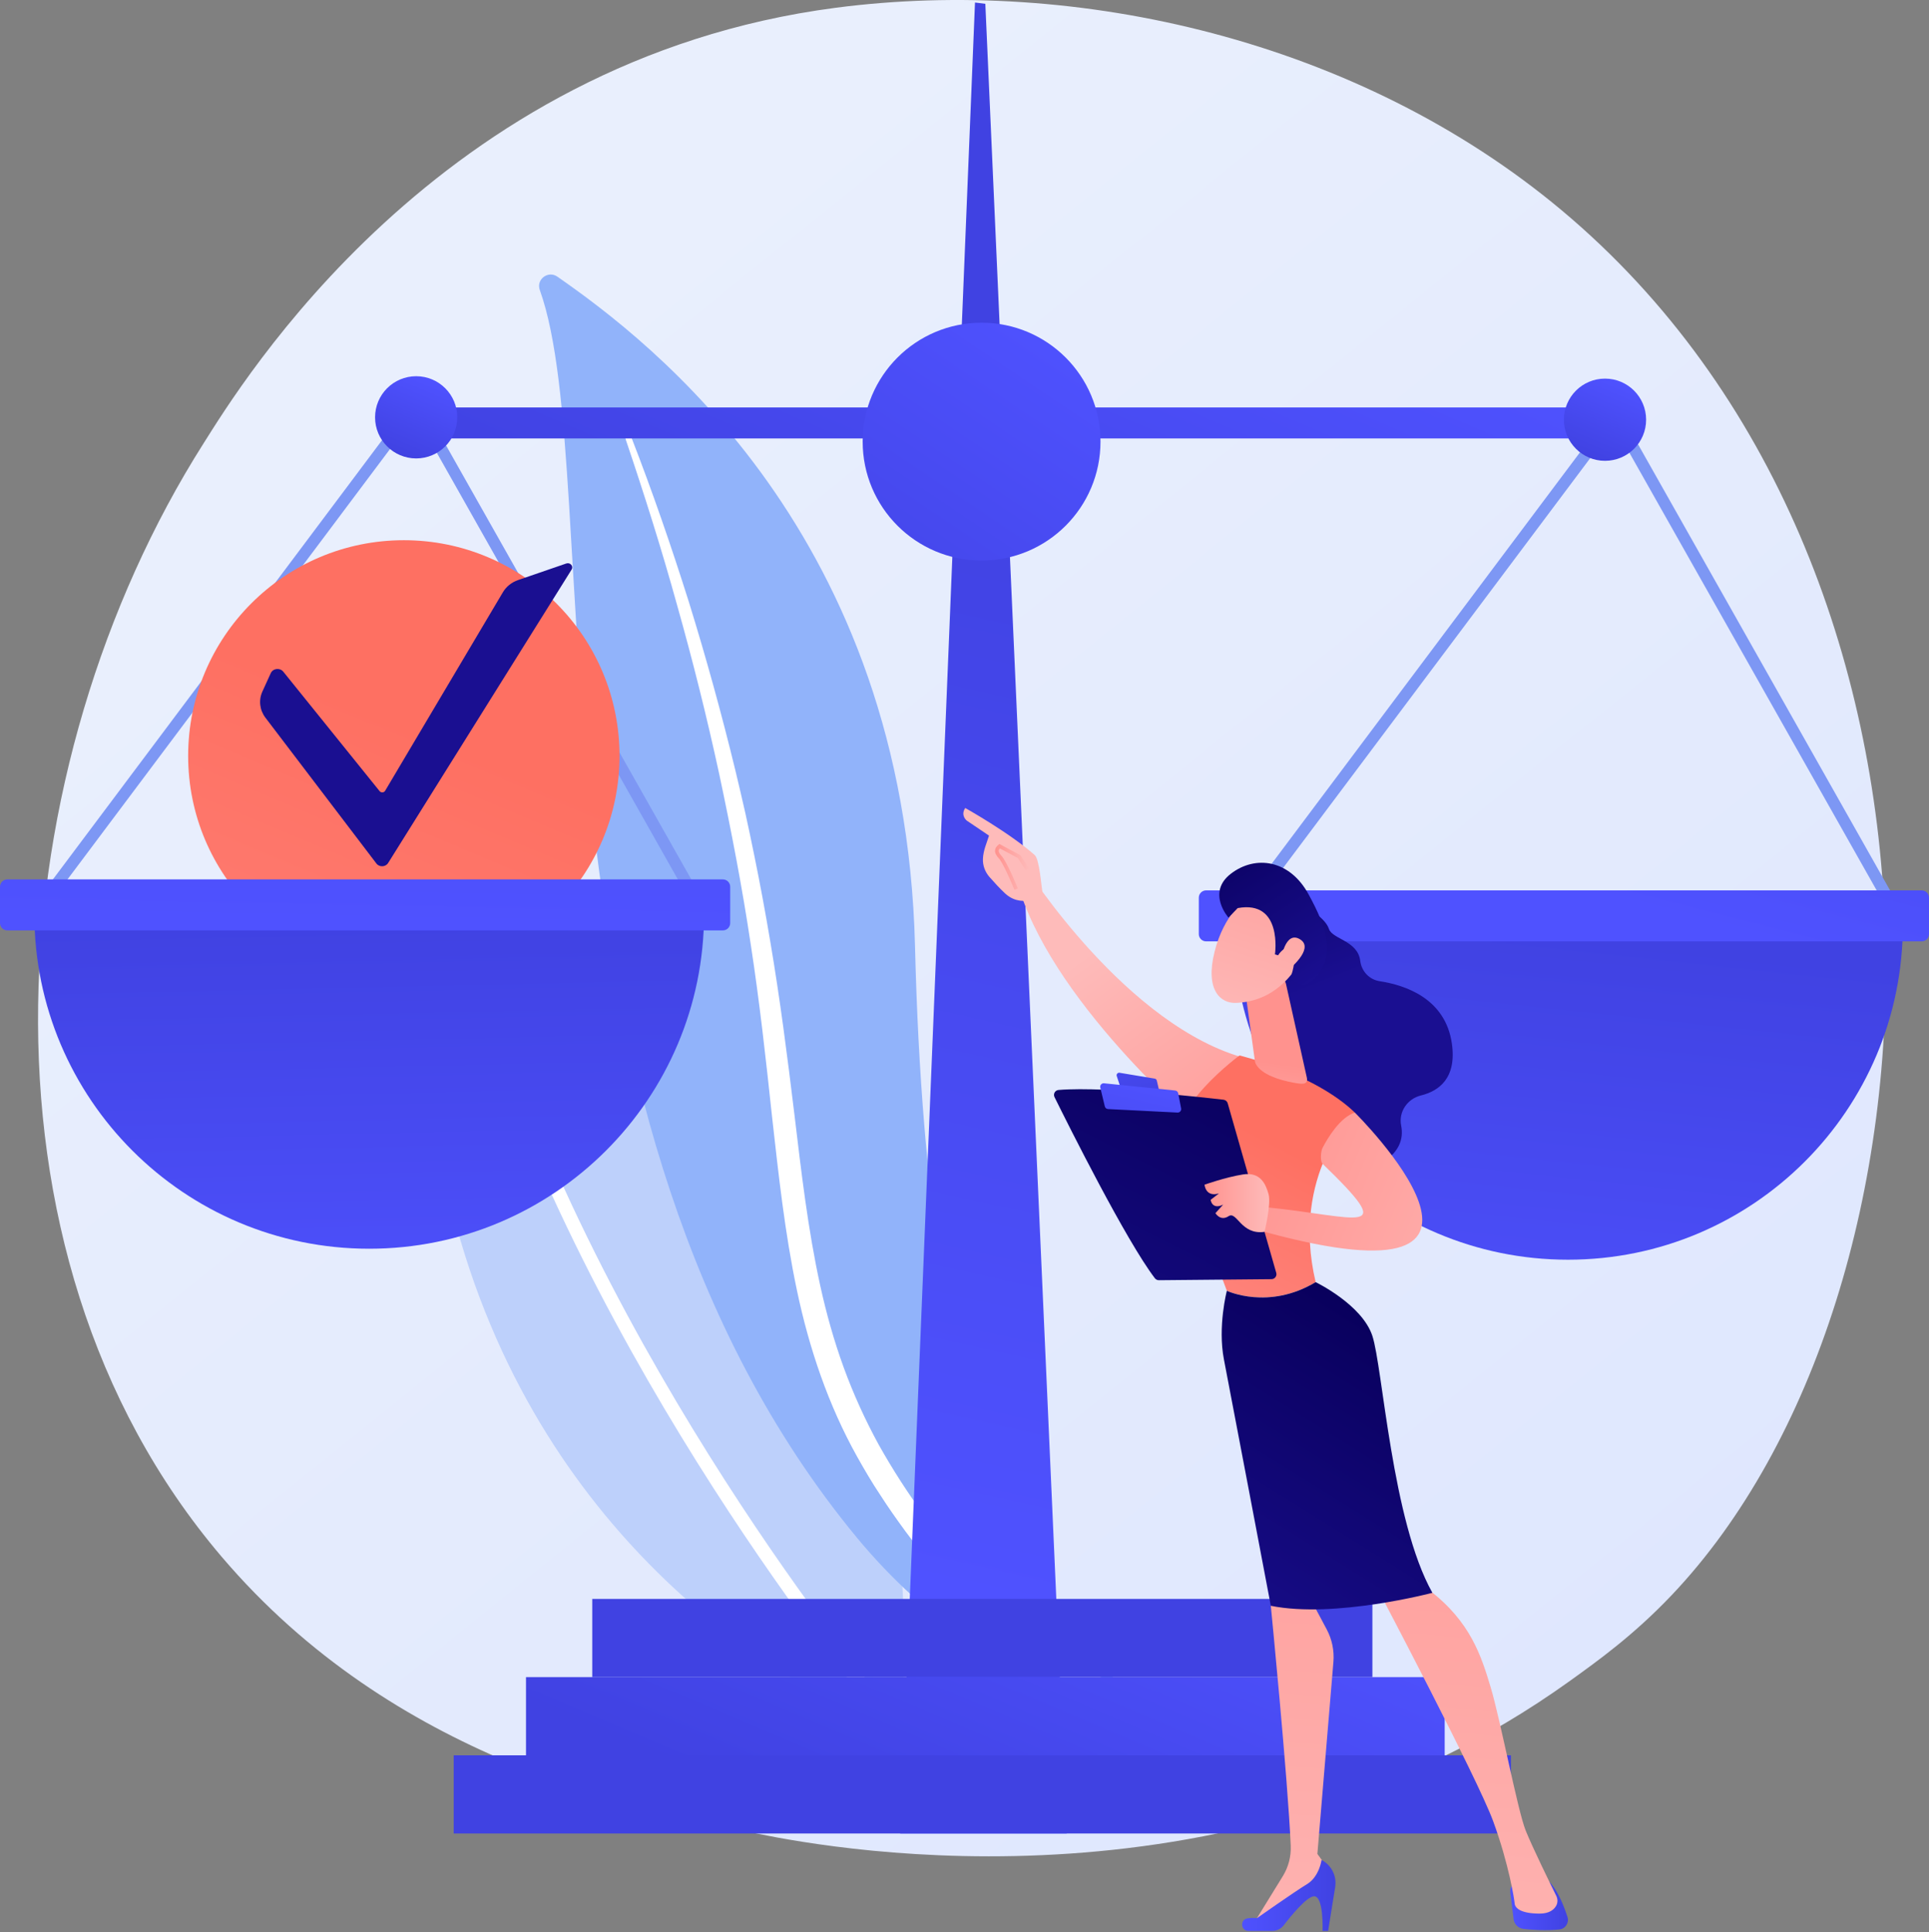
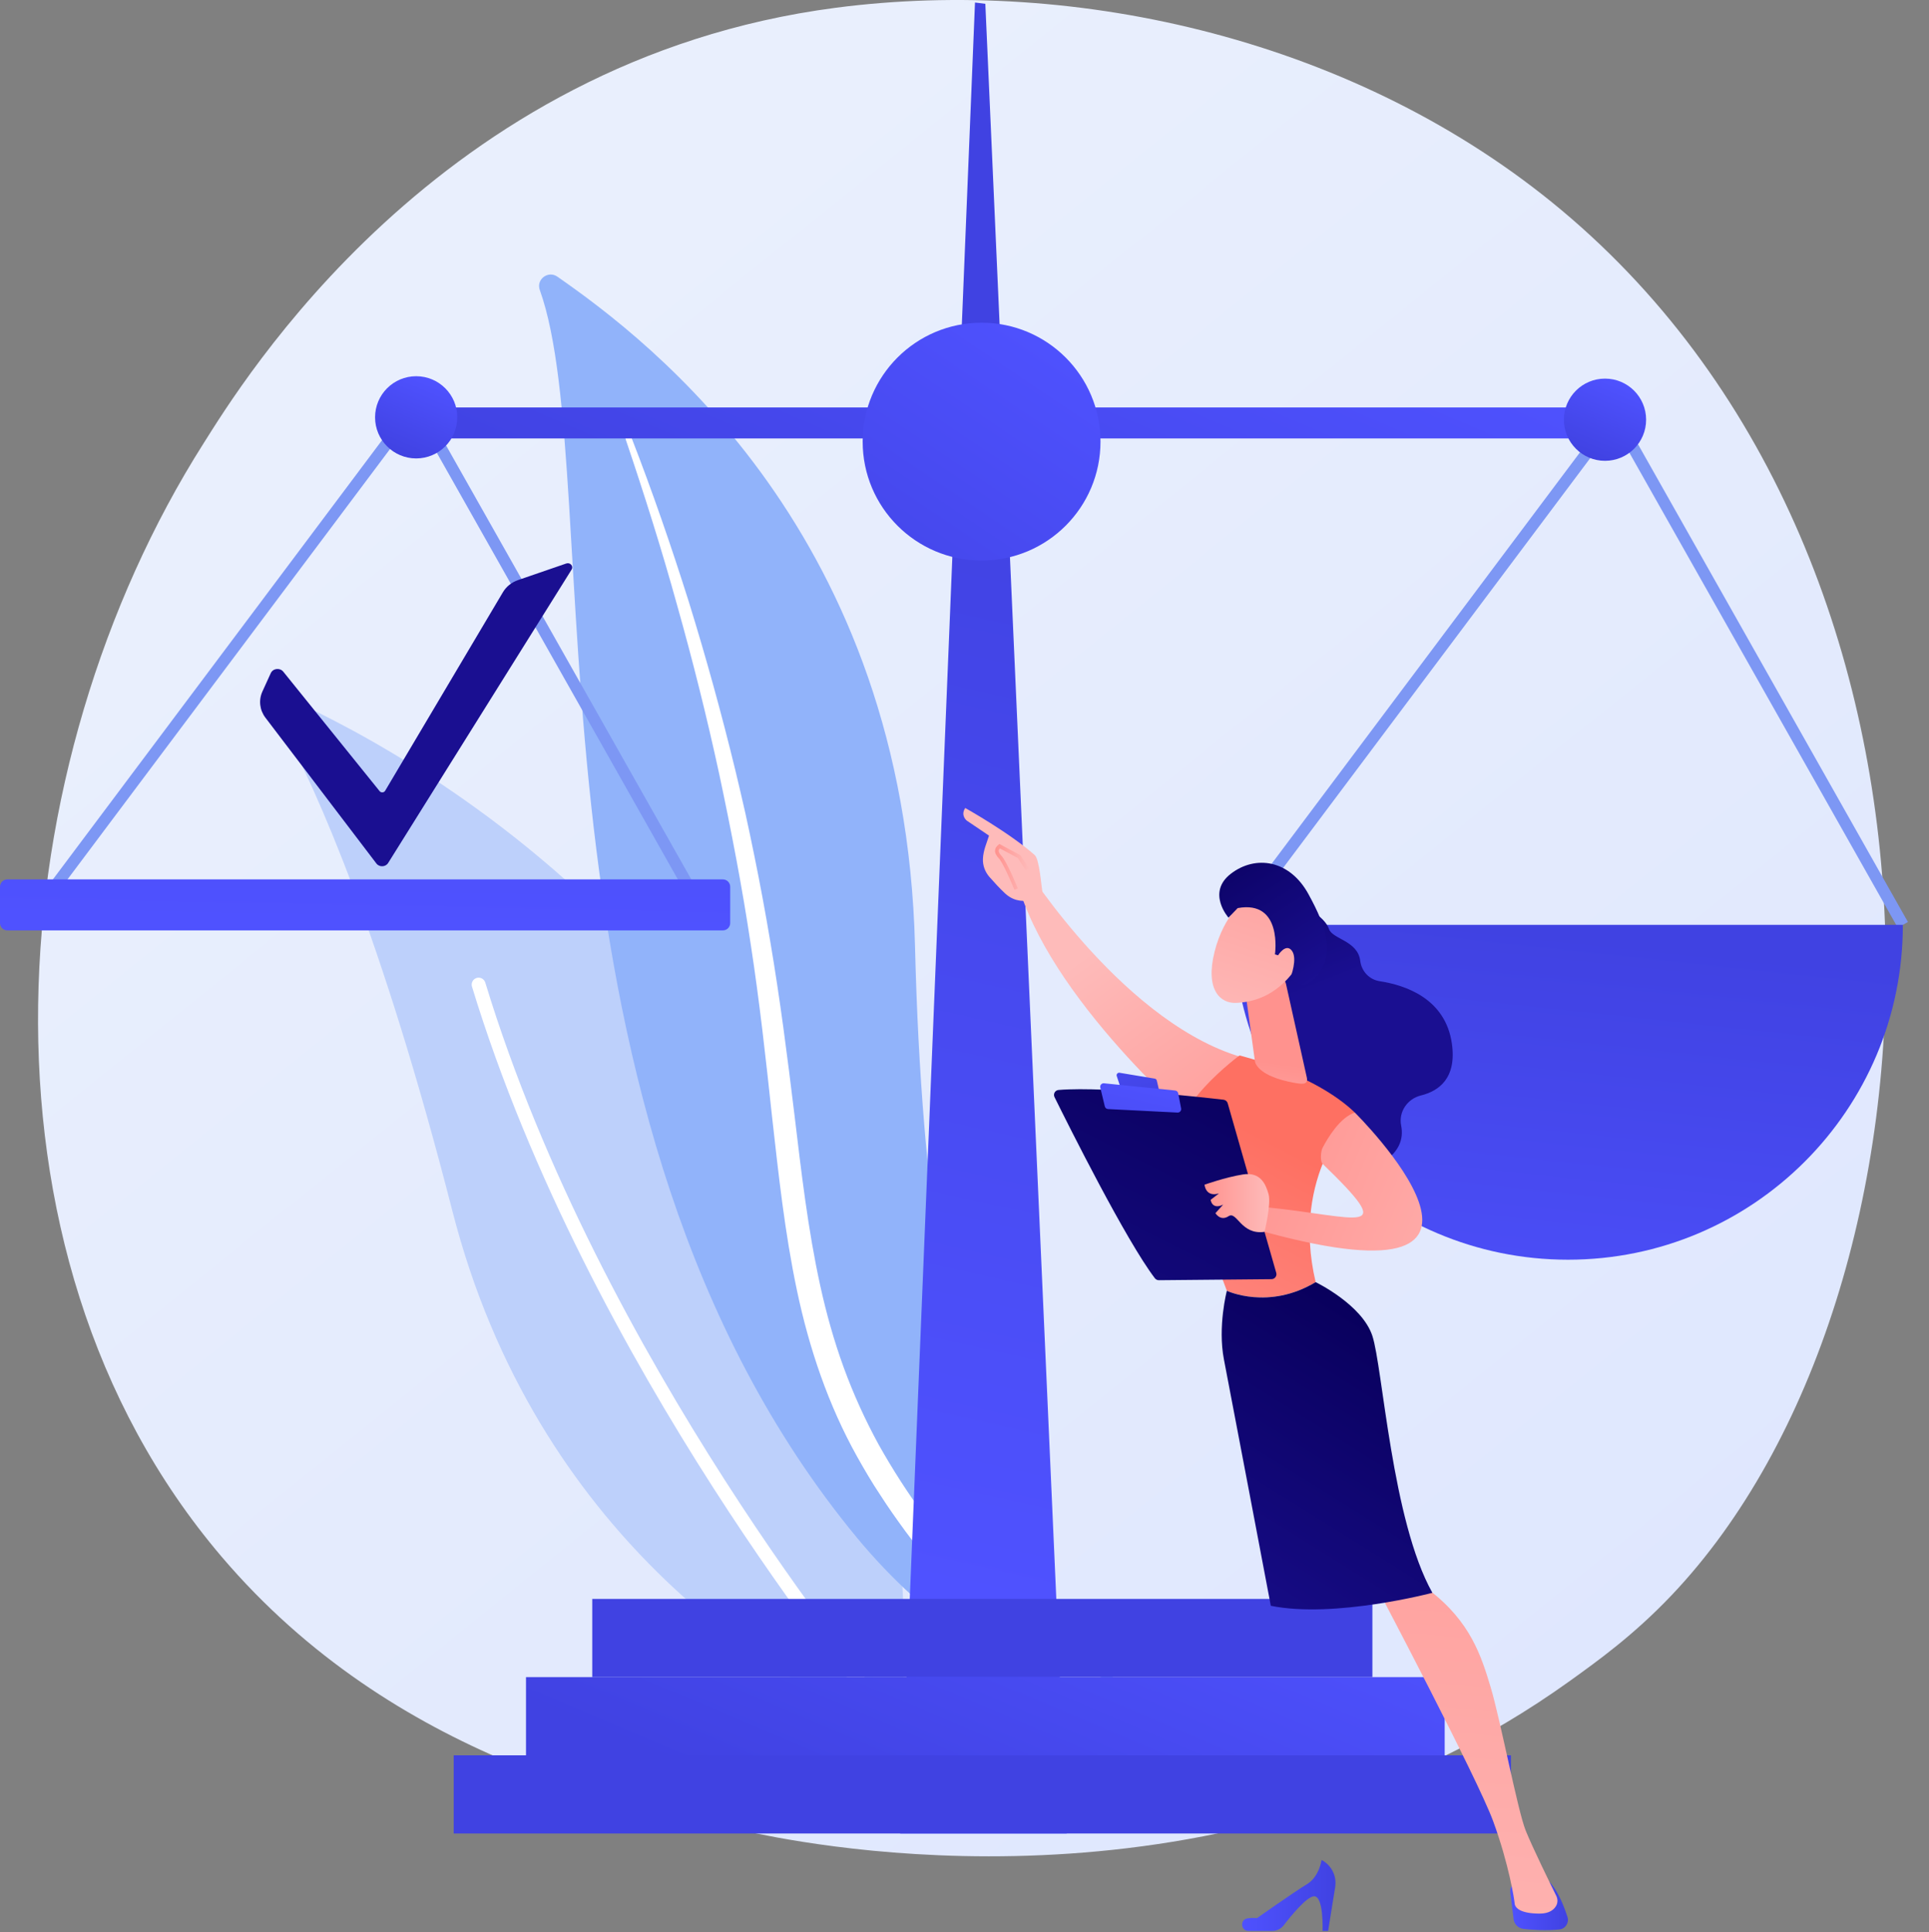
<svg xmlns="http://www.w3.org/2000/svg" width="622" height="623" viewBox="0 0 622 623" fill="none">
  <rect x="0" y="0" width="622" height="623" fill="#808080" stroke="none" />
  <path d="M539.007 514.393C526.772 527.273 515.196 535.579 506.05 542.141C398.541 619.281 271.328 596.795 244.292 591.304C204.368 583.195 127.195 567.521 71.401 501.908C-13.011 402.641 0.134 246.249 65.609 143.012C77.586 124.129 140.849 19.32 269.432 2.512C347.249 -7.66 437.958 12.855 503.648 67.89C641.535 183.413 631.719 416.789 539.007 514.393Z" fill="url(#paint0_linear_1_409)" />
  <path d="M291.113 547.42C290.872 553.152 284.855 556.776 279.644 554.375C250.89 541.13 172.979 496.329 145.861 390.459C122.962 301.057 102.048 254.756 91.098 234.394C88.782 230.089 93.31 225.33 97.729 227.419C146.494 250.465 299.842 339.703 291.113 547.42Z" fill="#BDD0FB" />
  <path d="M283.717 549.799C283.628 549.91 283.527 550.013 283.414 550.108C282.466 550.903 281.053 550.78 280.258 549.833C279.356 548.759 189.648 441.023 152.192 318.153C151.832 316.971 152.498 315.719 153.682 315.357C154.865 314.997 156.117 315.663 156.478 316.847C193.661 438.822 282.793 545.885 283.689 546.952C284.39 547.787 284.378 548.982 283.717 549.799Z" fill="white" />
  <path d="M174.048 93.506C172.82 90.098 176.743 87.138 179.715 89.207C209.898 110.222 291.788 172.462 295.045 305.15C299.131 471.628 334.757 529.301 382.51 559.477C382.51 559.477 321.756 550.909 276.223 495.732C164.428 360.26 195.882 154.088 174.048 93.506Z" fill="#91B3FA" />
  <path d="M201.734 141.625C207.726 159.346 213.365 177.175 218.344 195.184C223.417 213.164 227.942 231.29 231.896 249.531C235.78 267.786 239.32 286.11 242.077 304.558C244.917 322.992 246.962 341.528 248.95 360.145C251.041 378.741 253.041 397.486 256.967 416.083C260.867 434.645 267.046 453.039 276.402 469.759C278.739 473.926 281.161 478.066 283.803 482.022C286.373 486.028 289.12 489.922 291.937 493.765C297.609 501.426 303.799 508.722 310.503 515.526C323.946 529.102 339.447 540.621 356.017 549.862C357.761 550.835 359.963 550.209 360.936 548.465C361.891 546.753 361.305 544.598 359.632 543.6L359.62 543.593C355.654 541.231 351.719 538.827 347.905 536.256C345.977 535 344.109 533.662 342.217 532.359C340.376 530.987 338.481 529.685 336.685 528.257C329.404 522.667 322.525 516.573 316.13 510.001C303.29 496.933 292.338 481.879 283.371 465.922C278.976 457.89 275.181 449.548 272.041 440.943C268.907 432.335 266.43 423.473 264.457 414.463C260.507 396.433 258.374 377.896 256.149 359.316C253.9 340.736 251.513 322.08 248.361 303.551C246.811 294.283 245.094 285.045 243.213 275.842C242.298 271.235 241.295 266.647 240.3 262.057C239.262 257.478 238.197 252.904 237.097 248.34C232.658 230.092 227.665 211.989 222.108 194.068C216.464 176.174 210.347 158.436 203.557 140.963C203.363 140.464 202.801 140.216 202.302 140.41C201.817 140.599 201.57 141.137 201.734 141.625Z" fill="white" />
  <path d="M343.971 591.23H290.259L314.385 0.811L317.719 1.225L343.971 591.23Z" fill="url(#paint1_linear_1_409)" />
  <path d="M442.525 515.594H190.971V540.806H442.525V515.594Z" fill="url(#paint2_linear_1_409)" />
  <path d="M465.835 540.807H169.604V566.019H465.835V540.807Z" fill="url(#paint3_linear_1_409)" />
  <path d="M487.202 566.018H146.293V591.23H487.202V566.018Z" fill="url(#paint4_linear_1_409)" />
  <path d="M526.097 131.387H127.626V141.382H526.097V131.387Z" fill="url(#paint5_linear_1_409)" />
  <path d="M12.581 295.823L9.568 293.565L134.416 126.965L228.659 293.768L225.38 295.62L133.974 133.835L12.581 295.823Z" fill="#7D97F4" />
  <path d="M134.195 147.825C141.516 147.825 147.45 141.89 147.45 134.57C147.45 127.25 141.516 121.315 134.195 121.315C126.875 121.315 120.94 127.25 120.94 134.57C120.94 141.89 126.875 147.825 134.195 147.825Z" fill="url(#paint6_linear_1_409)" />
  <path d="M399.13 299.363L396.116 297.106L520.966 130.504L615.208 297.309L611.93 299.16L520.523 137.375L399.13 299.363Z" fill="#7D97F4" />
  <path d="M316.507 180.749C337.683 180.749 354.85 163.582 354.85 142.405C354.85 121.228 337.683 104.061 316.507 104.061C295.33 104.061 278.163 121.228 278.163 142.405C278.163 163.582 295.33 180.749 316.507 180.749Z" fill="url(#paint7_linear_1_409)" />
  <path d="M517.529 148.594C524.85 148.594 530.784 142.66 530.784 135.34C530.784 128.019 524.85 122.085 517.529 122.085C510.209 122.085 504.275 128.019 504.275 135.34C504.275 142.66 510.209 148.594 517.529 148.594Z" fill="url(#paint8_linear_1_409)" />
  <path d="M505.596 406.207C565.228 406.207 613.569 357.866 613.569 298.234H397.624C397.624 357.866 445.965 406.207 505.596 406.207Z" fill="url(#paint9_linear_1_409)" />
-   <path d="M619.643 303.557H388.906C387.61 303.557 386.55 302.496 386.55 301.2V289.471C386.55 288.175 387.61 287.114 388.906 287.114H619.643C620.939 287.114 622 288.175 622 289.471V301.2C622 302.496 620.939 303.557 619.643 303.557Z" fill="url(#paint10_linear_1_409)" />
-   <path d="M130.215 313.29C168.624 313.29 199.761 282.153 199.761 243.744C199.761 205.335 168.624 174.198 130.215 174.198C91.806 174.198 60.669 205.335 60.669 243.744C60.669 282.153 91.806 313.29 130.215 313.29Z" fill="url(#paint11_linear_1_409)" />
  <path d="M85.586 231.424L121.369 278.448C122.32 279.698 124.323 279.613 125.151 278.288L184.318 183.655C185 182.564 183.853 181.27 182.59 181.704L167.05 187.051C164.972 187.766 163.236 189.159 162.158 190.977L124.184 255.001C123.81 255.631 122.871 255.693 122.407 255.118L91.351 216.6C90.259 215.245 88.019 215.504 87.308 217.067L84.611 222.987C83.346 225.767 83.716 228.966 85.586 231.424Z" fill="url(#paint12_linear_1_409)" />
-   <path d="M119.047 402.667C178.678 402.667 227.02 354.326 227.02 294.694H11.074C11.074 354.326 59.415 402.667 119.047 402.667Z" fill="url(#paint13_linear_1_409)" />
  <path d="M233.094 300.017H2.357C1.061 300.017 0 298.956 0 297.66V285.931C0 284.635 1.06 283.574 2.357 283.574H233.094C234.39 283.574 235.451 284.635 235.451 285.931V297.66C235.45 298.956 234.39 300.017 233.094 300.017Z" fill="url(#paint14_linear_1_409)" />
  <path d="M419.765 291.823C419.765 291.823 427.162 295.421 428.522 299.555C429.613 302.871 437.793 303.299 438.601 309.821C439.018 313.189 441.51 315.886 444.865 316.4C453.219 317.681 466.093 322.019 468.153 336.523C469.725 347.594 464.081 351.792 458.158 353.245C453.808 354.312 450.917 358.544 451.797 362.936C452.641 367.149 451.382 372.019 444.084 375.87C427.73 384.499 411.397 355.425 411.397 355.425L408.05 304.659L419.765 291.823Z" fill="url(#paint15_linear_1_409)" />
  <path d="M330.774 279.788C330.774 279.788 363.429 331.438 402.258 341.414C402.258 341.414 394.692 362.964 388.853 365.43C388.853 365.43 341.081 325.57 328.804 287.127L330.774 279.788Z" fill="url(#paint16_linear_1_409)" />
  <path d="M486.989 610.141L488.047 618.841C488.248 620.491 489.548 621.796 491.2 621.985C493.989 622.304 498.465 622.63 502.844 622.168C504.766 621.964 506.014 620.018 505.428 618.176C504.36 614.817 502.408 609.775 499.592 606.809H489.94C488.156 606.808 486.773 608.369 486.989 610.141Z" fill="url(#paint17_linear_1_409)" />
-   <path d="M411.397 508.223L409.768 517.805C409.768 517.805 415.223 573.061 416.193 595.164C416.345 598.629 415.449 602.053 413.63 605.007L404.145 620.411L428.252 606.185L428.732 603.243L424.786 597.817L429.955 535.917C430.259 532.28 429.508 528.633 427.794 525.412L422.807 516.045L411.397 508.223Z" fill="url(#paint18_linear_1_409)" />
  <path d="M402.557 622.643H410.25C411.69 622.643 413.048 621.981 413.926 620.84C416.325 617.724 421.294 611.644 423.67 611.485C426.868 611.272 426.459 622.643 426.459 622.643H428.252L430.523 608.513C431.094 604.958 429.326 601.436 426.134 599.77C426.134 599.77 425.403 605.177 421.438 607.569C417.474 609.961 405.305 618.526 405.305 618.526C405.305 618.526 403.815 618.313 402.178 618.609C399.751 619.048 400.09 622.643 402.557 622.643Z" fill="url(#paint19_linear_1_409)" />
  <path d="M444.416 512.774C444.416 512.774 476.374 573.395 481.454 587.236C486.534 601.077 488.314 612.623 488.382 613.716C488.489 615.425 490.614 617.063 496.471 617.063C499.494 617.063 500.975 615.852 501.7 614.679C502.318 613.678 502.35 612.426 501.829 611.371C499.98 607.63 494.114 595.674 491.941 590.251C489.347 583.777 483.767 554.436 480.706 544.234C477.646 534.033 474.187 522.967 460.86 512.774C460.86 512.774 451.712 503.814 444.416 512.774Z" fill="url(#paint20_linear_1_409)" />
  <path d="M424.228 413.443C415.984 378.511 436.868 358.754 436.868 358.754C423.69 346.105 399.681 340.35 399.681 340.35C399.681 340.35 376.772 357.099 379.49 370.208C381.082 377.892 395.593 416.232 395.593 416.232C395.593 416.232 409.011 422.583 424.228 413.443Z" fill="url(#paint21_linear_1_409)" />
  <path d="M442.505 430.737C439.15 420.63 424.228 413.443 424.228 413.443C409.011 422.583 395.593 416.233 395.593 416.233C395.593 416.233 392.584 427.734 394.661 438.423C396.738 449.112 409.768 517.805 409.768 517.805C430.299 521.965 461.875 513.62 461.875 513.62C448.797 490.402 445.86 440.844 442.505 430.737Z" fill="url(#paint22_linear_1_409)" />
  <path d="M414.659 317.266L421.361 347.371C422.003 350.023 419.585 349.589 416.904 349.083C412.514 348.256 406.855 346.551 404.963 343.134C404.771 342.787 404.675 342.394 404.62 342L401.741 321.124C401.513 319.468 402.408 317.86 403.936 317.183L409.493 314.719C411.632 313.77 414.108 314.991 414.659 317.266Z" fill="url(#paint23_linear_1_409)" />
  <path d="M436.868 358.754C436.868 358.754 501.559 422.794 407.74 397.231C407.74 397.231 406.67 389.136 408.067 389.275C438.49 392.311 451.215 399.276 426.484 375.295C425.609 374.447 425.88 371.247 426.442 370.166C428.155 366.876 432.071 360.344 436.868 358.754Z" fill="url(#paint24_linear_1_409)" />
  <path d="M401.821 289.822C401.821 289.822 394.686 294.652 391.62 306.952C388.554 319.252 393.536 323.665 398.644 323.394C403.751 323.124 411.157 321.544 417.573 312.72C423.99 303.896 411.171 283.919 401.821 289.822Z" fill="url(#paint25_linear_1_409)" />
  <path d="M411.103 307.758C411.103 307.758 413.717 290.133 399.083 292.829L396.125 295.909C396.125 295.909 388.962 287.843 396.888 281.745C404.815 275.648 415.814 277.209 421.9 288.31C427.985 299.411 430.194 307.211 425.093 314.109C419.993 321.007 416.156 315.091 416.156 315.091C416.156 315.091 418.495 309.121 416.554 306.559C414.613 303.997 412.109 308.049 412.109 308.049L411.103 307.758Z" fill="url(#paint26_linear_1_409)" />
-   <path d="M413.103 309.268C413.103 309.268 414.394 300.199 419.025 302.792C423.656 305.384 417.356 311.262 414.829 313.263L413.103 309.268Z" fill="url(#paint27_linear_1_409)" />
  <path d="M330.999 290.421C330.9 291.487 334.862 292.223 336.123 287.681C335.776 285.709 335.16 277.074 333.649 275.732C325.596 268.587 311.236 260.549 311.236 260.549C309.63 263.001 311.736 264.616 311.736 264.616L318.904 269.453C318.157 271.93 317.065 274.119 316.942 276.947C316.849 279.088 317.639 281.184 319.061 282.808C320.487 284.438 322.408 286.543 324.139 288.141C327.416 291.165 330.999 290.421 330.999 290.421Z" fill="url(#paint28_linear_1_409)" />
  <path d="M327.105 286.901L328.201 286.45C328.055 286.095 324.615 277.737 322.952 275.998C322.32 275.338 322.014 274.773 322.043 274.318C322.057 274.071 322.179 273.828 322.41 273.58L328.21 276.682L330.772 280.693L331.771 280.054L329.043 275.782L322.249 272.149L321.943 272.399C321.255 272.961 320.9 273.564 320.86 274.245C320.81 275.056 321.213 275.897 322.094 276.818C323.348 278.127 326.136 284.54 327.105 286.901Z" fill="url(#paint29_linear_1_409)" />
  <path d="M411.523 410.44L395.867 355.765C395.689 355.145 395.159 354.692 394.518 354.617C391.682 354.286 383.462 353.357 373.972 352.555C362.541 351.588 349.266 350.804 341.333 351.471C340.205 351.565 339.524 352.758 340.025 353.773C344.536 362.899 363.092 400.023 372.384 412.185C372.692 412.588 373.168 412.823 373.675 412.818L410 412.48C411.057 412.47 411.814 411.456 411.523 410.44Z" fill="url(#paint30_linear_1_409)" />
  <path d="M372.348 347.814L360.997 345.923C360.392 345.822 359.897 346.4 360.089 346.982L361.213 350.387C361.311 350.683 361.57 350.898 361.879 350.939L372.802 352.398C373.367 352.474 373.833 351.961 373.703 351.405L373.007 348.433C372.932 348.112 372.672 347.868 372.348 347.814Z" fill="url(#paint31_linear_1_409)" />
  <path d="M380.847 357.424L379.912 352.553C379.818 352.064 379.415 351.695 378.92 351.645L355.994 349.318C355.222 349.24 354.604 349.947 354.785 350.702L356.243 356.771C356.36 357.257 356.782 357.607 357.281 357.633L379.685 358.76C380.414 358.797 380.985 358.141 380.847 357.424Z" fill="url(#paint32_linear_1_409)" />
  <path d="M407.74 397.231C407.74 397.231 409.921 388.263 409.041 385.081C408.161 381.9 406.457 377.809 400.776 378.718C395.094 379.627 388.392 382.021 388.392 382.021C388.392 382.021 388.731 386.165 393.049 384.828L390.371 386.9C390.371 386.9 390.754 390.218 394.401 388.445L391.911 391.193C391.911 391.193 393.477 393.918 396.161 392.17C398.844 390.422 400.13 398.311 407.74 397.231Z" fill="url(#paint33_linear_1_409)" />
  <defs>
    <linearGradient id="paint0_linear_1_409" x1="685.538" y1="775.264" x2="152.904" y2="113.766" gradientUnits="userSpaceOnUse">
      <stop stop-color="#DAE3FE" />
      <stop offset="1" stop-color="#E9EFFD" />
    </linearGradient>
    <linearGradient id="paint1_linear_1_409" x1="281.698" y1="509.232" x2="361.526" y2="150.761" gradientUnits="userSpaceOnUse">
      <stop stop-color="#4F52FF" />
      <stop offset="1" stop-color="#4042E2" />
    </linearGradient>
    <linearGradient id="paint2_linear_1_409" x1="364.343" y1="230.102" x2="335.726" y2="409.338" gradientUnits="userSpaceOnUse">
      <stop stop-color="#4F52FF" />
      <stop offset="1" stop-color="#4042E2" />
    </linearGradient>
    <linearGradient id="paint3_linear_1_409" x1="350.948" y1="475.027" x2="296.764" y2="602.845" gradientUnits="userSpaceOnUse">
      <stop stop-color="#4F52FF" />
      <stop offset="1" stop-color="#4042E2" />
    </linearGradient>
    <linearGradient id="paint4_linear_1_409" x1="316.748" y1="330.635" x2="316.748" y2="490.291" gradientUnits="userSpaceOnUse">
      <stop stop-color="#4F52FF" />
      <stop offset="1" stop-color="#4042E2" />
    </linearGradient>
    <linearGradient id="paint5_linear_1_409" x1="359.007" y1="60.555" x2="294.716" y2="212.214" gradientUnits="userSpaceOnUse">
      <stop stop-color="#4F52FF" />
      <stop offset="1" stop-color="#4042E2" />
    </linearGradient>
    <linearGradient id="paint6_linear_1_409" x1="139.37" y1="122.363" x2="129.021" y2="146.776" gradientUnits="userSpaceOnUse">
      <stop stop-color="#4F52FF" />
      <stop offset="1" stop-color="#4042E2" />
    </linearGradient>
    <linearGradient id="paint7_linear_1_409" x1="342.015" y1="104.392" x2="265.2" y2="218.862" gradientUnits="userSpaceOnUse">
      <stop stop-color="#4F52FF" />
      <stop offset="1" stop-color="#4042E2" />
    </linearGradient>
    <linearGradient id="paint8_linear_1_409" x1="522.704" y1="123.133" x2="512.355" y2="147.546" gradientUnits="userSpaceOnUse">
      <stop stop-color="#4F52FF" />
      <stop offset="1" stop-color="#4042E2" />
    </linearGradient>
    <linearGradient id="paint9_linear_1_409" x1="489.004" y1="456.515" x2="505.572" y2="301.379" gradientUnits="userSpaceOnUse">
      <stop stop-color="#4F52FF" />
      <stop offset="1" stop-color="#4042E2" />
    </linearGradient>
    <linearGradient id="paint10_linear_1_409" x1="506.341" y1="287.248" x2="542.176" y2="147.026" gradientUnits="userSpaceOnUse">
      <stop stop-color="#4F52FF" />
      <stop offset="1" stop-color="#4042E2" />
    </linearGradient>
    <linearGradient id="paint11_linear_1_409" x1="133.979" y1="234.773" x2="20.988" y2="504.058" gradientUnits="userSpaceOnUse">
      <stop stop-color="#FE7062" />
      <stop offset="1" stop-color="#FF928E" />
    </linearGradient>
    <linearGradient id="paint12_linear_1_409" x1="164.048" y1="0.884" x2="147.48" y2="113.847" gradientUnits="userSpaceOnUse">
      <stop stop-color="#09005D" />
      <stop offset="1" stop-color="#1A0F91" />
    </linearGradient>
    <linearGradient id="paint13_linear_1_409" x1="122.097" y1="434.076" x2="119.084" y2="297.013" gradientUnits="userSpaceOnUse">
      <stop stop-color="#4F52FF" />
      <stop offset="1" stop-color="#4042E2" />
    </linearGradient>
    <linearGradient id="paint14_linear_1_409" x1="117.58" y1="299.074" x2="122.147" y2="70.73" gradientUnits="userSpaceOnUse">
      <stop stop-color="#4F52FF" />
      <stop offset="1" stop-color="#4042E2" />
    </linearGradient>
    <linearGradient id="paint15_linear_1_409" x1="406.754" y1="262.215" x2="428.697" y2="317.257" gradientUnits="userSpaceOnUse">
      <stop stop-color="#09005D" />
      <stop offset="1" stop-color="#1A0F91" />
    </linearGradient>
    <linearGradient id="paint16_linear_1_409" x1="355.159" y1="304.163" x2="414.212" y2="385.791" gradientUnits="userSpaceOnUse">
      <stop stop-color="#FEBBBA" />
      <stop offset="1" stop-color="#FF928E" />
    </linearGradient>
    <linearGradient id="paint17_linear_1_409" x1="486.967" y1="614.603" x2="505.573" y2="614.603" gradientUnits="userSpaceOnUse">
      <stop stop-color="#4F52FF" />
      <stop offset="1" stop-color="#4042E2" />
    </linearGradient>
    <linearGradient id="paint18_linear_1_409" x1="408.345" y1="687.977" x2="435.121" y2="375.031" gradientUnits="userSpaceOnUse">
      <stop stop-color="#FEBBBA" />
      <stop offset="1" stop-color="#FF928E" />
    </linearGradient>
    <linearGradient id="paint19_linear_1_409" x1="400.523" y1="611.206" x2="430.629" y2="611.206" gradientUnits="userSpaceOnUse">
      <stop stop-color="#4F52FF" />
      <stop offset="1" stop-color="#4042E2" />
    </linearGradient>
    <linearGradient id="paint20_linear_1_409" x1="462.206" y1="692.633" x2="488.99" y2="379.605" gradientUnits="userSpaceOnUse">
      <stop stop-color="#FEBBBA" />
      <stop offset="1" stop-color="#FF928E" />
    </linearGradient>
    <linearGradient id="paint21_linear_1_409" x1="412.16" y1="368.849" x2="368.114" y2="453.553" gradientUnits="userSpaceOnUse">
      <stop stop-color="#FE7062" />
      <stop offset="1" stop-color="#FF928E" />
    </linearGradient>
    <linearGradient id="paint22_linear_1_409" x1="450.018" y1="430.872" x2="383.074" y2="537.982" gradientUnits="userSpaceOnUse">
      <stop stop-color="#09005D" />
      <stop offset="1" stop-color="#1A0F91" />
    </linearGradient>
    <linearGradient id="paint23_linear_1_409" x1="405.408" y1="379.506" x2="410.438" y2="342.709" gradientUnits="userSpaceOnUse">
      <stop stop-color="#FEBBBA" />
      <stop offset="1" stop-color="#FF928E" />
    </linearGradient>
    <linearGradient id="paint24_linear_1_409" x1="509.511" y1="414.474" x2="395.949" y2="366.968" gradientUnits="userSpaceOnUse">
      <stop stop-color="#FEBBBA" />
      <stop offset="1" stop-color="#FF928E" />
    </linearGradient>
    <linearGradient id="paint25_linear_1_409" x1="396.452" y1="335.192" x2="424.325" y2="250.052" gradientUnits="userSpaceOnUse">
      <stop stop-color="#FEBBBA" />
      <stop offset="1" stop-color="#FF928E" />
    </linearGradient>
    <linearGradient id="paint26_linear_1_409" x1="392.495" y1="266.641" x2="424.714" y2="316.37" gradientUnits="userSpaceOnUse">
      <stop stop-color="#09005D" />
      <stop offset="1" stop-color="#1A0F91" />
    </linearGradient>
    <linearGradient id="paint27_linear_1_409" x1="406.636" y1="338.526" x2="434.509" y2="253.386" gradientUnits="userSpaceOnUse">
      <stop stop-color="#FEBBBA" />
      <stop offset="1" stop-color="#FF928E" />
    </linearGradient>
    <linearGradient id="paint28_linear_1_409" x1="348.069" y1="309.293" x2="407.122" y2="390.92" gradientUnits="userSpaceOnUse">
      <stop stop-color="#FEBBBA" />
      <stop offset="1" stop-color="#FF928E" />
    </linearGradient>
    <linearGradient id="paint29_linear_1_409" x1="331.771" y1="279.525" x2="320.855" y2="279.525" gradientUnits="userSpaceOnUse">
      <stop stop-color="#FEBBBA" />
      <stop offset="1" stop-color="#FF928E" />
    </linearGradient>
    <linearGradient id="paint30_linear_1_409" x1="397.051" y1="339.801" x2="330.779" y2="470.839" gradientUnits="userSpaceOnUse">
      <stop stop-color="#09005D" />
      <stop offset="1" stop-color="#1A0F91" />
    </linearGradient>
    <linearGradient id="paint31_linear_1_409" x1="360.975" y1="323.201" x2="368.816" y2="357.631" gradientUnits="userSpaceOnUse">
      <stop stop-color="#4F52FF" />
      <stop offset="1" stop-color="#4042E2" />
    </linearGradient>
    <linearGradient id="paint32_linear_1_409" x1="369.096" y1="348.53" x2="359.609" y2="389.187" gradientUnits="userSpaceOnUse">
      <stop stop-color="#4F52FF" />
      <stop offset="1" stop-color="#4042E2" />
    </linearGradient>
    <linearGradient id="paint33_linear_1_409" x1="409.25" y1="387.961" x2="388.392" y2="387.961" gradientUnits="userSpaceOnUse">
      <stop stop-color="#FEBBBA" />
      <stop offset="1" stop-color="#FF928E" />
    </linearGradient>
  </defs>
</svg>